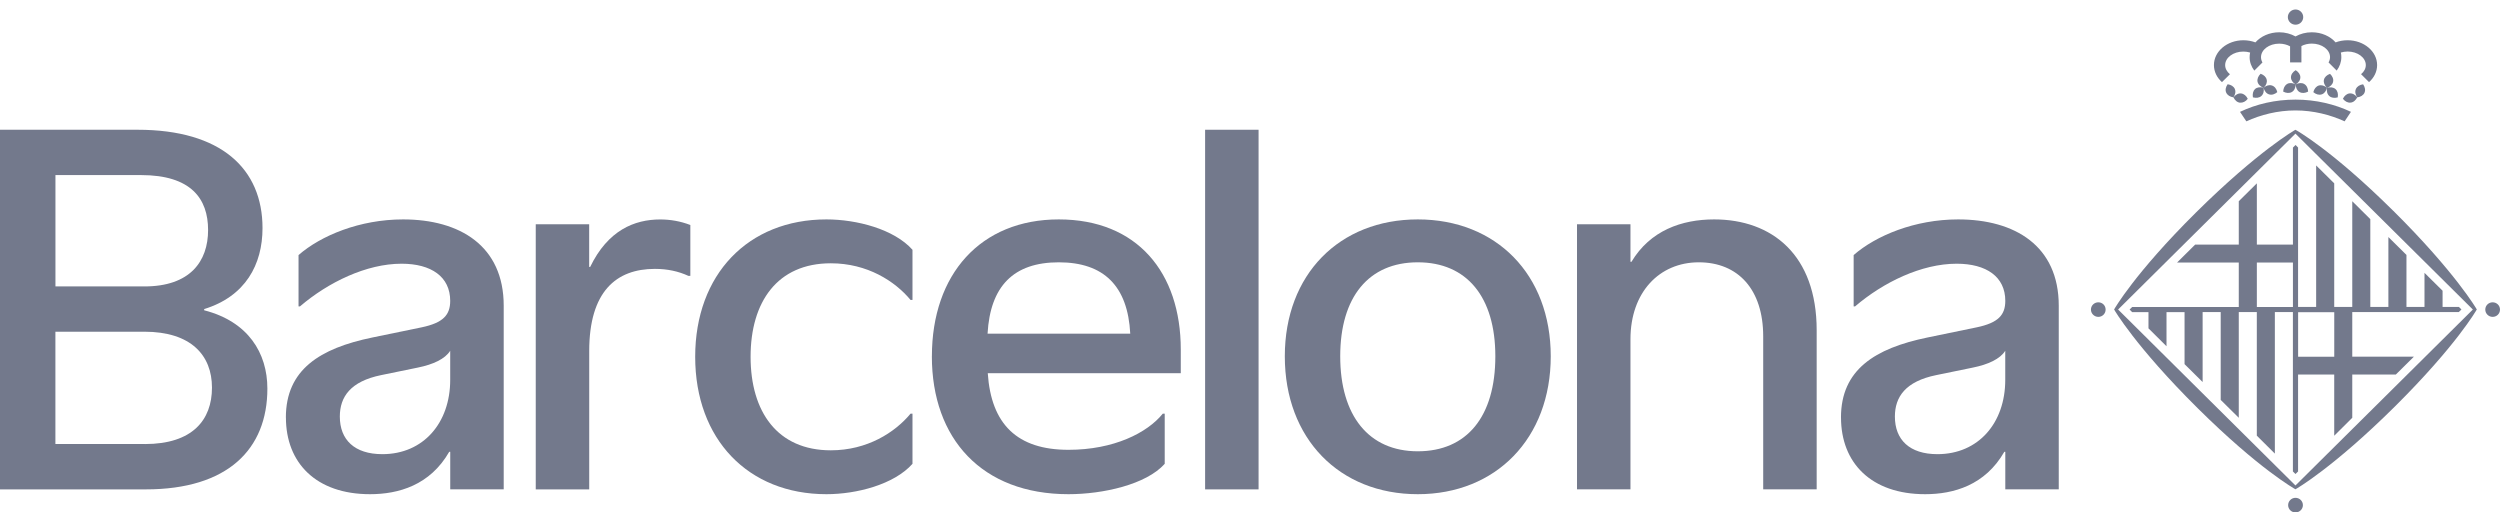
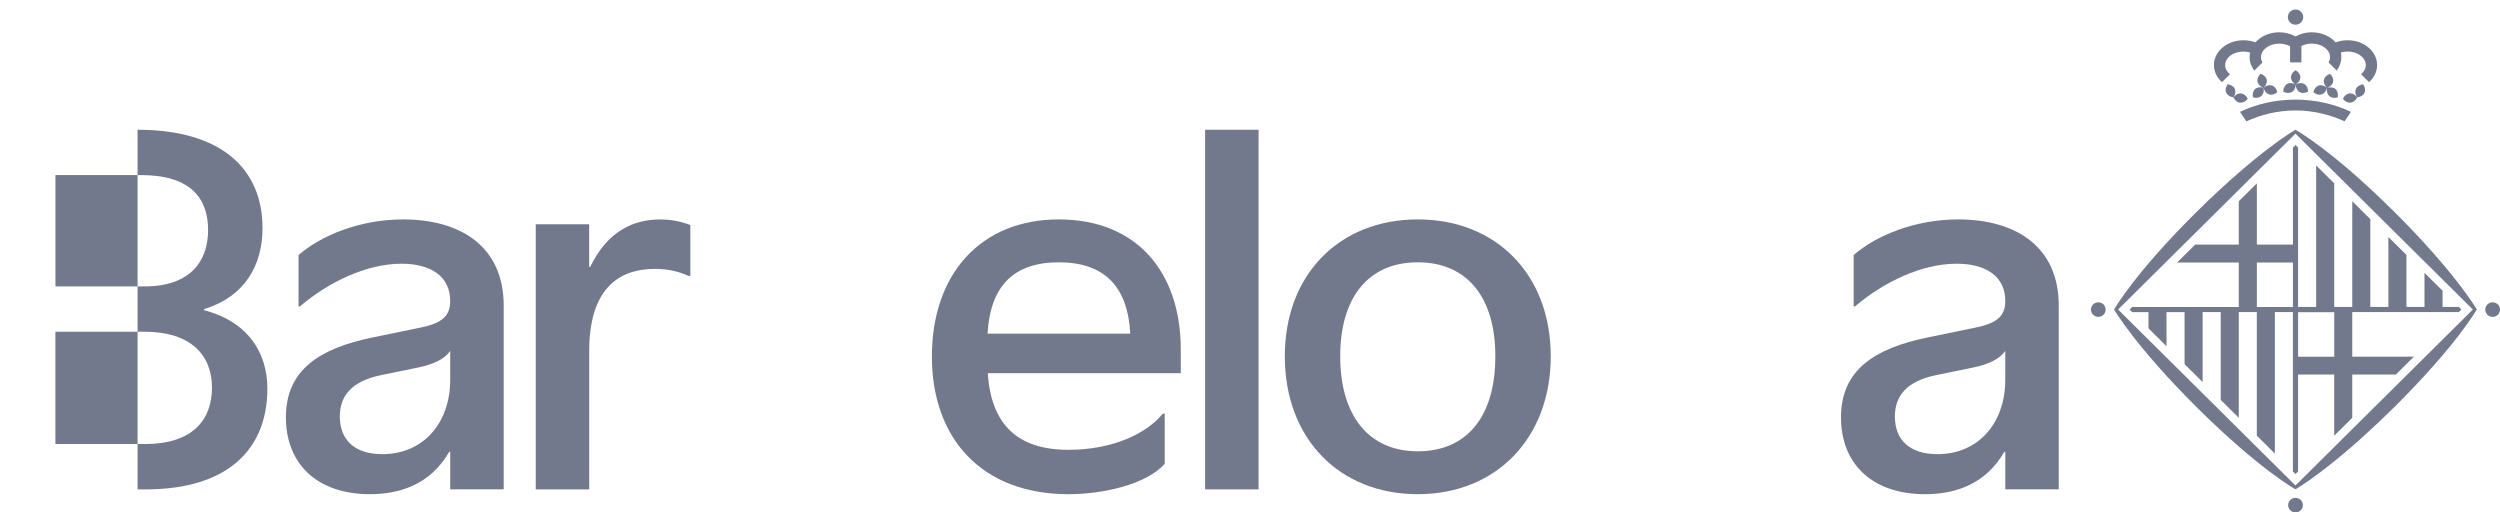
<svg xmlns="http://www.w3.org/2000/svg" width="161" height="33" viewBox="0 0 161 33" fill="none">
  <g clip-path="url(#clip0_2931_6026)">
    <path fill-rule="evenodd" clip-rule="evenodd" d="M25.959 14.13C29.622 14.13 32.439 15.838 32.439 19.688V31.515H28.995V29.095H28.931C27.694 31.253 25.66 31.826 23.829 31.826C20.354 31.826 18.413 29.809 18.413 26.89L18.41 26.888C18.41 23.814 20.587 22.434 23.983 21.734L27.145 21.082C28.554 20.788 28.993 20.276 28.993 19.374C28.993 17.821 27.772 16.983 25.863 16.983C23.594 16.983 21.136 18.178 19.319 19.731H19.226V16.426C20.667 15.17 23.172 14.13 25.959 14.13ZM28.993 22.589C28.664 23.116 27.897 23.474 26.895 23.675L24.547 24.157C22.574 24.56 21.885 25.554 21.885 26.827C21.885 28.317 22.824 29.248 24.625 29.248C27.27 29.248 28.993 27.231 28.993 24.468V22.589Z" fill="#73798C" />
-     <path d="M53.222 14.13C55.163 14.13 57.575 14.752 58.764 16.086V19.316H58.639C57.636 18.106 55.852 16.956 53.504 16.956C50.061 16.956 48.338 19.44 48.338 22.978C48.338 26.516 50.061 29 53.504 29C55.852 29 57.636 27.85 58.639 26.64H58.764V29.87C57.575 31.204 55.163 31.826 53.222 31.826C48.181 31.826 44.77 28.288 44.77 22.978C44.77 17.671 48.181 14.13 53.222 14.13Z" fill="#73798C" />
    <path fill-rule="evenodd" clip-rule="evenodd" d="M68.185 14.13C73.226 14.13 76.042 17.544 76.042 22.511V24.033H63.612C63.83 27.323 65.507 28.968 68.81 28.968C71.722 28.968 73.881 27.882 74.883 26.64H75.008V29.87C73.82 31.204 71.033 31.826 68.81 31.826C63.237 31.826 60.012 28.256 60.012 22.946H60.014C60.014 17.668 63.144 14.13 68.185 14.13ZM68.185 16.893C65.273 16.893 63.771 18.429 63.599 21.488H72.788C72.631 18.431 71.096 16.893 68.185 16.893Z" fill="#73798C" />
    <path fill-rule="evenodd" clip-rule="evenodd" d="M91.305 14.13C96.346 14.13 99.868 17.668 99.868 22.946C99.868 28.224 96.346 31.826 91.305 31.826C86.263 31.826 82.742 28.256 82.742 22.946C82.742 17.668 86.263 14.13 91.305 14.13ZM91.305 16.893C88.141 16.893 86.31 19.129 86.31 22.946C86.31 26.764 88.141 29.063 91.305 29.063C94.469 29.063 96.3 26.827 96.3 22.946C96.3 19.129 94.469 16.893 91.305 16.893Z" fill="#73798C" />
    <path fill-rule="evenodd" clip-rule="evenodd" d="M126.104 14.13C129.768 14.13 132.584 15.838 132.584 19.688V31.515H129.141V29.095H129.079C127.842 31.253 125.808 31.826 123.978 31.826C120.502 31.826 118.561 29.809 118.561 26.89L118.559 26.888C118.559 23.814 120.735 22.434 124.132 21.734L127.293 21.082C128.702 20.788 129.141 20.276 129.141 19.374C129.141 17.821 127.921 16.983 126.011 16.983C123.742 16.983 121.284 18.178 119.467 19.731H119.375V16.426C120.815 15.17 123.32 14.13 126.104 14.13ZM129.138 22.589C128.81 23.116 128.043 23.474 127.041 23.675L124.693 24.157C122.72 24.56 122.031 25.554 122.031 26.827C122.031 28.317 122.97 29.248 124.771 29.248C127.416 29.248 129.138 27.231 129.138 24.468V22.589Z" fill="#73798C" />
    <path d="M42.517 14.133C43.159 14.133 43.815 14.242 44.458 14.49V17.766H44.333C43.691 17.472 42.987 17.316 42.173 17.316C39.683 17.316 37.946 18.774 37.946 22.609V31.518H34.502V14.444L34.5 14.441H37.943V17.19H38.007C39.149 14.83 40.855 14.133 42.517 14.133Z" fill="#73798C" />
-     <path fill-rule="evenodd" clip-rule="evenodd" d="M8.86 8.356C14.244 8.356 16.906 10.871 16.906 14.689C16.906 17.034 15.81 19.083 13.149 19.904V19.982C15.982 20.711 17.219 22.731 17.219 25.027C17.219 28.94 14.651 31.516 9.392 31.516H0V8.356H8.86ZM3.568 28.595H9.33V28.597C12.399 28.597 13.651 27.044 13.651 24.964C13.651 22.884 12.306 21.363 9.298 21.362H3.568V28.595ZM3.571 18.446H9.301C12.244 18.446 13.401 16.833 13.401 14.813C13.401 12.794 12.305 11.275 9.08 11.275H3.571V18.446Z" fill="#73798C" />
+     <path fill-rule="evenodd" clip-rule="evenodd" d="M8.86 8.356C14.244 8.356 16.906 10.871 16.906 14.689C16.906 17.034 15.81 19.083 13.149 19.904V19.982C15.982 20.711 17.219 22.731 17.219 25.027C17.219 28.94 14.651 31.516 9.392 31.516H0H8.86ZM3.568 28.595H9.33V28.597C12.399 28.597 13.651 27.044 13.651 24.964C13.651 22.884 12.306 21.363 9.298 21.362H3.568V28.595ZM3.571 18.446H9.301C12.244 18.446 13.401 16.833 13.401 14.813C13.401 12.794 12.305 11.275 9.08 11.275H3.571V18.446Z" fill="#73798C" />
    <path d="M81.052 31.516H77.609V8.356H81.052V31.516Z" fill="#73798C" />
-     <path d="M110.389 14.13C114.114 14.13 116.994 16.412 116.994 21.27V31.515H113.55V21.658C113.55 18.647 111.938 16.893 109.401 16.893C106.865 16.893 105.002 18.818 105.002 21.846V31.515H101.559V14.441H105.002V16.861H105.066C106.271 14.844 108.305 14.13 110.389 14.13Z" fill="#73798C" />
    <path d="M149.327 5.508C149.155 5.564 149.03 5.727 148.978 5.936C149.146 6.074 149.336 6.135 149.515 6.079C149.687 6.026 149.807 5.863 149.861 5.654C149.824 5.863 149.868 6.06 150.006 6.184C150.14 6.305 150.341 6.329 150.55 6.271C150.589 6.055 150.544 5.86 150.407 5.737C150.27 5.617 150.074 5.596 149.863 5.656C150.072 5.579 150.214 5.445 150.251 5.267C150.293 5.093 150.211 4.908 150.054 4.755C149.849 4.828 149.699 4.964 149.66 5.141C149.623 5.321 149.704 5.503 149.858 5.654C149.694 5.513 149.499 5.455 149.324 5.51M152.273 5.97C152.348 5.802 152.307 5.608 152.184 5.428C151.969 5.459 151.797 5.562 151.721 5.729C151.645 5.894 151.684 6.089 151.809 6.271C152.025 6.242 152.199 6.137 152.275 5.97M151.807 6.269C151.675 6.096 151.496 5.997 151.311 6.016C151.131 6.035 150.978 6.167 150.883 6.361C151.018 6.534 151.194 6.626 151.375 6.609C151.559 6.592 151.711 6.461 151.807 6.266M147.827 31.263L136.406 19.933L147.827 8.606L159.252 19.933L147.827 31.265V31.263ZM154.123 13.574C150.155 9.639 147.849 8.368 147.842 8.366L147.827 8.359L147.809 8.366C147.809 8.366 145.435 9.71 141.415 13.69C137.448 17.627 136.158 19.914 136.158 19.914L136.149 19.931L136.158 19.948C136.158 19.948 137.516 22.305 141.533 26.291C145.501 30.223 147.807 31.498 147.807 31.498L147.827 31.511L147.847 31.498C147.847 31.498 150.224 30.154 154.238 26.172C158.206 22.232 159.495 19.948 159.498 19.943L159.507 19.928L159.498 19.914C159.498 19.914 158.14 17.557 154.123 13.571M135.132 19.469C134.87 19.469 134.656 19.678 134.656 19.936C134.656 20.193 134.87 20.407 135.132 20.407C135.394 20.407 135.602 20.198 135.602 19.936C135.602 19.673 135.392 19.469 135.132 19.469ZM147.829 32.06C147.567 32.06 147.356 32.271 147.356 32.531C147.356 32.791 147.567 33 147.829 33C148.091 33 148.307 32.791 148.307 32.531C148.307 32.271 148.094 32.06 147.829 32.06ZM160.527 19.469C160.262 19.469 160.052 19.678 160.052 19.936C160.052 20.193 160.262 20.407 160.527 20.407C160.791 20.407 161 20.198 161 19.936C161 19.673 160.786 19.469 160.527 19.469ZM143.606 4.779C143.416 4.623 143.3 4.417 143.3 4.193C143.3 3.71 143.824 3.321 144.472 3.321C144.626 3.321 144.77 3.343 144.908 3.384C144.886 3.481 144.876 3.581 144.876 3.683C144.876 4.001 144.986 4.298 145.178 4.548L145.702 4.023C145.643 3.921 145.609 3.805 145.609 3.683C145.609 3.199 146.133 2.811 146.778 2.811C147.04 2.811 147.282 2.874 147.481 2.983V4.018H148.211V2.966C148.4 2.864 148.633 2.808 148.885 2.808C149.53 2.808 150.054 3.197 150.054 3.681C150.054 3.802 150.02 3.919 149.959 4.021L150.483 4.546C150.672 4.295 150.782 3.999 150.782 3.681C150.782 3.579 150.773 3.479 150.751 3.382C150.883 3.343 151.032 3.318 151.187 3.318C151.834 3.318 152.358 3.71 152.358 4.191C152.358 4.415 152.243 4.621 152.052 4.777L152.566 5.289C152.89 5.003 153.086 4.616 153.086 4.191C153.086 3.309 152.236 2.592 151.184 2.592C150.908 2.592 150.65 2.64 150.412 2.73C150.072 2.337 149.51 2.079 148.883 2.079C148.493 2.079 148.131 2.179 147.831 2.346C147.53 2.179 147.167 2.079 146.78 2.079C146.153 2.079 145.597 2.337 145.249 2.73C145.013 2.643 144.753 2.592 144.477 2.592C143.427 2.592 142.577 3.306 142.577 4.191C142.577 4.616 142.773 5.003 143.094 5.289L143.612 4.777L143.606 4.779ZM144.263 6.611C144.445 6.626 144.624 6.536 144.756 6.363C144.663 6.169 144.508 6.038 144.325 6.018C144.143 5.999 143.967 6.099 143.835 6.271C143.928 6.466 144.08 6.597 144.261 6.614M147.29 5.408C147.131 5.503 147.047 5.683 147.037 5.899C147.231 6.001 147.432 6.018 147.591 5.928C147.751 5.839 147.834 5.656 147.842 5.44C147.849 5.654 147.935 5.839 148.091 5.928C148.25 6.018 148.452 6.001 148.643 5.899C148.636 5.683 148.552 5.503 148.39 5.408C148.234 5.319 148.032 5.333 147.842 5.438C148.025 5.323 148.143 5.161 148.143 4.978C148.143 4.796 148.025 4.636 147.842 4.519C147.655 4.633 147.538 4.796 147.538 4.978C147.538 5.161 147.653 5.323 147.839 5.438C147.646 5.333 147.445 5.316 147.288 5.408M147.834 1.591C148.109 1.591 148.327 1.372 148.327 1.102C148.327 0.832 148.106 0.611 147.834 0.611C147.562 0.611 147.337 0.83 147.337 1.102C147.337 1.374 147.56 1.591 147.834 1.591ZM143.923 5.727C143.846 5.559 143.675 5.457 143.46 5.425C143.334 5.605 143.292 5.8 143.369 5.967C143.445 6.133 143.619 6.24 143.835 6.269C143.954 6.086 143.996 5.892 143.92 5.727M145.229 5.734C145.092 5.858 145.052 6.055 145.087 6.269C145.295 6.327 145.498 6.303 145.633 6.181C145.771 6.057 145.815 5.86 145.773 5.651C145.829 5.858 145.947 6.023 146.126 6.077C146.298 6.135 146.493 6.074 146.658 5.933C146.609 5.724 146.488 5.562 146.309 5.506C146.138 5.45 145.947 5.506 145.782 5.647C145.937 5.498 146.016 5.314 145.976 5.136C145.939 4.959 145.793 4.823 145.584 4.75C145.427 4.903 145.352 5.085 145.385 5.263C145.423 5.44 145.575 5.576 145.773 5.651C145.564 5.591 145.366 5.613 145.227 5.732M147.827 7.112C148.983 7.112 150.072 7.394 150.993 7.814L151.4 7.202C150.359 6.711 149.14 6.415 147.834 6.415C146.528 6.415 145.31 6.701 144.256 7.204L144.665 7.814C145.589 7.391 146.682 7.112 147.825 7.112M147.999 20.104H150.326V22.974H147.999V20.104ZM147.665 19.77H145.341V16.905H147.665V19.77ZM147.665 15.751H145.341V11.807L144.177 12.959V15.751H141.369L140.205 16.905H144.177V19.77H137.313L137.146 19.936L137.311 20.101H138.362V21.146L139.523 22.298V20.101H140.685V23.45L141.849 24.604V20.099H143.013V25.754L144.177 26.905V20.099H145.339V28.057L146.501 29.212V20.099H147.663V30.363L147.829 30.526L147.996 30.363V24.118H150.324V28.062L151.486 26.905V24.118H154.294L155.456 22.969H151.486V20.099H158.345L158.517 19.928L158.353 19.766H157.302V18.723L156.137 17.571V19.768H154.976V16.417L153.812 15.265V19.768H152.648V14.113L151.486 12.959V19.766H150.324V11.807L149.16 10.655V19.766H147.996V9.501L147.834 9.336L147.665 9.503V15.746V15.751Z" fill="#73798C" />
  </g>
  <defs>
    <clipPath id="clip0_2931_6026">
      <rect width="161" height="33" fill="white" />
    </clipPath>
  </defs>
</svg>